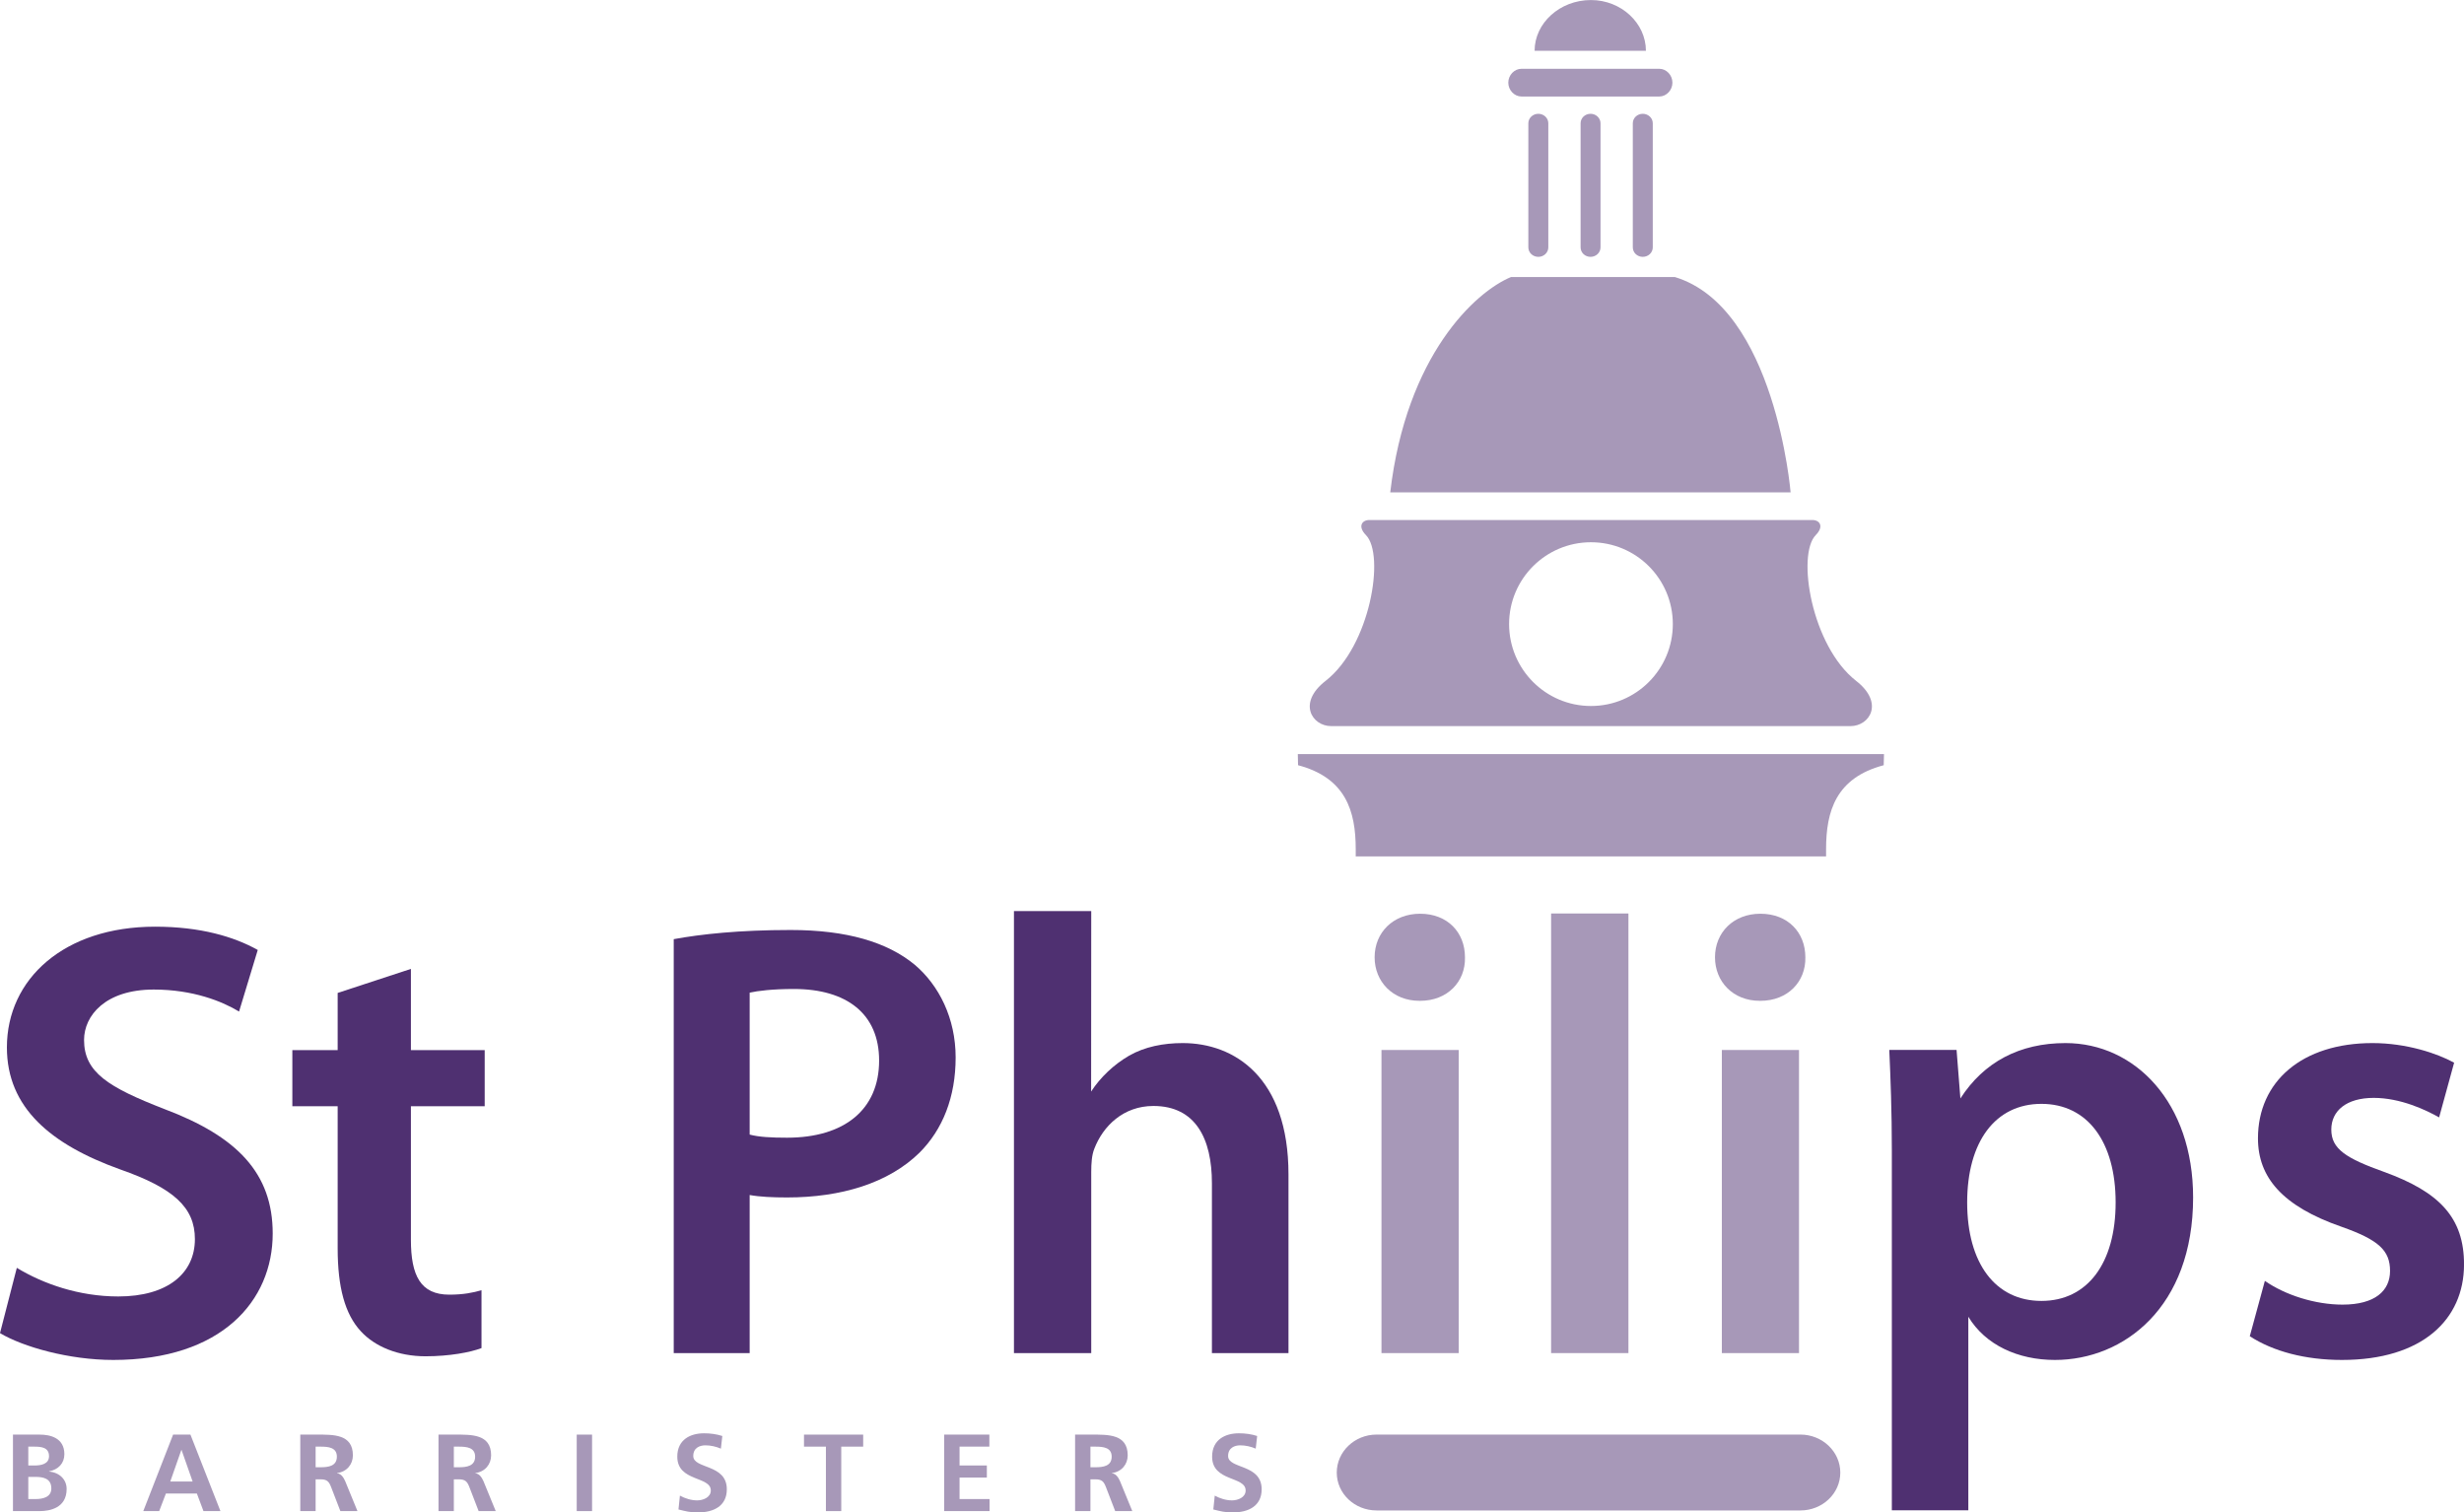
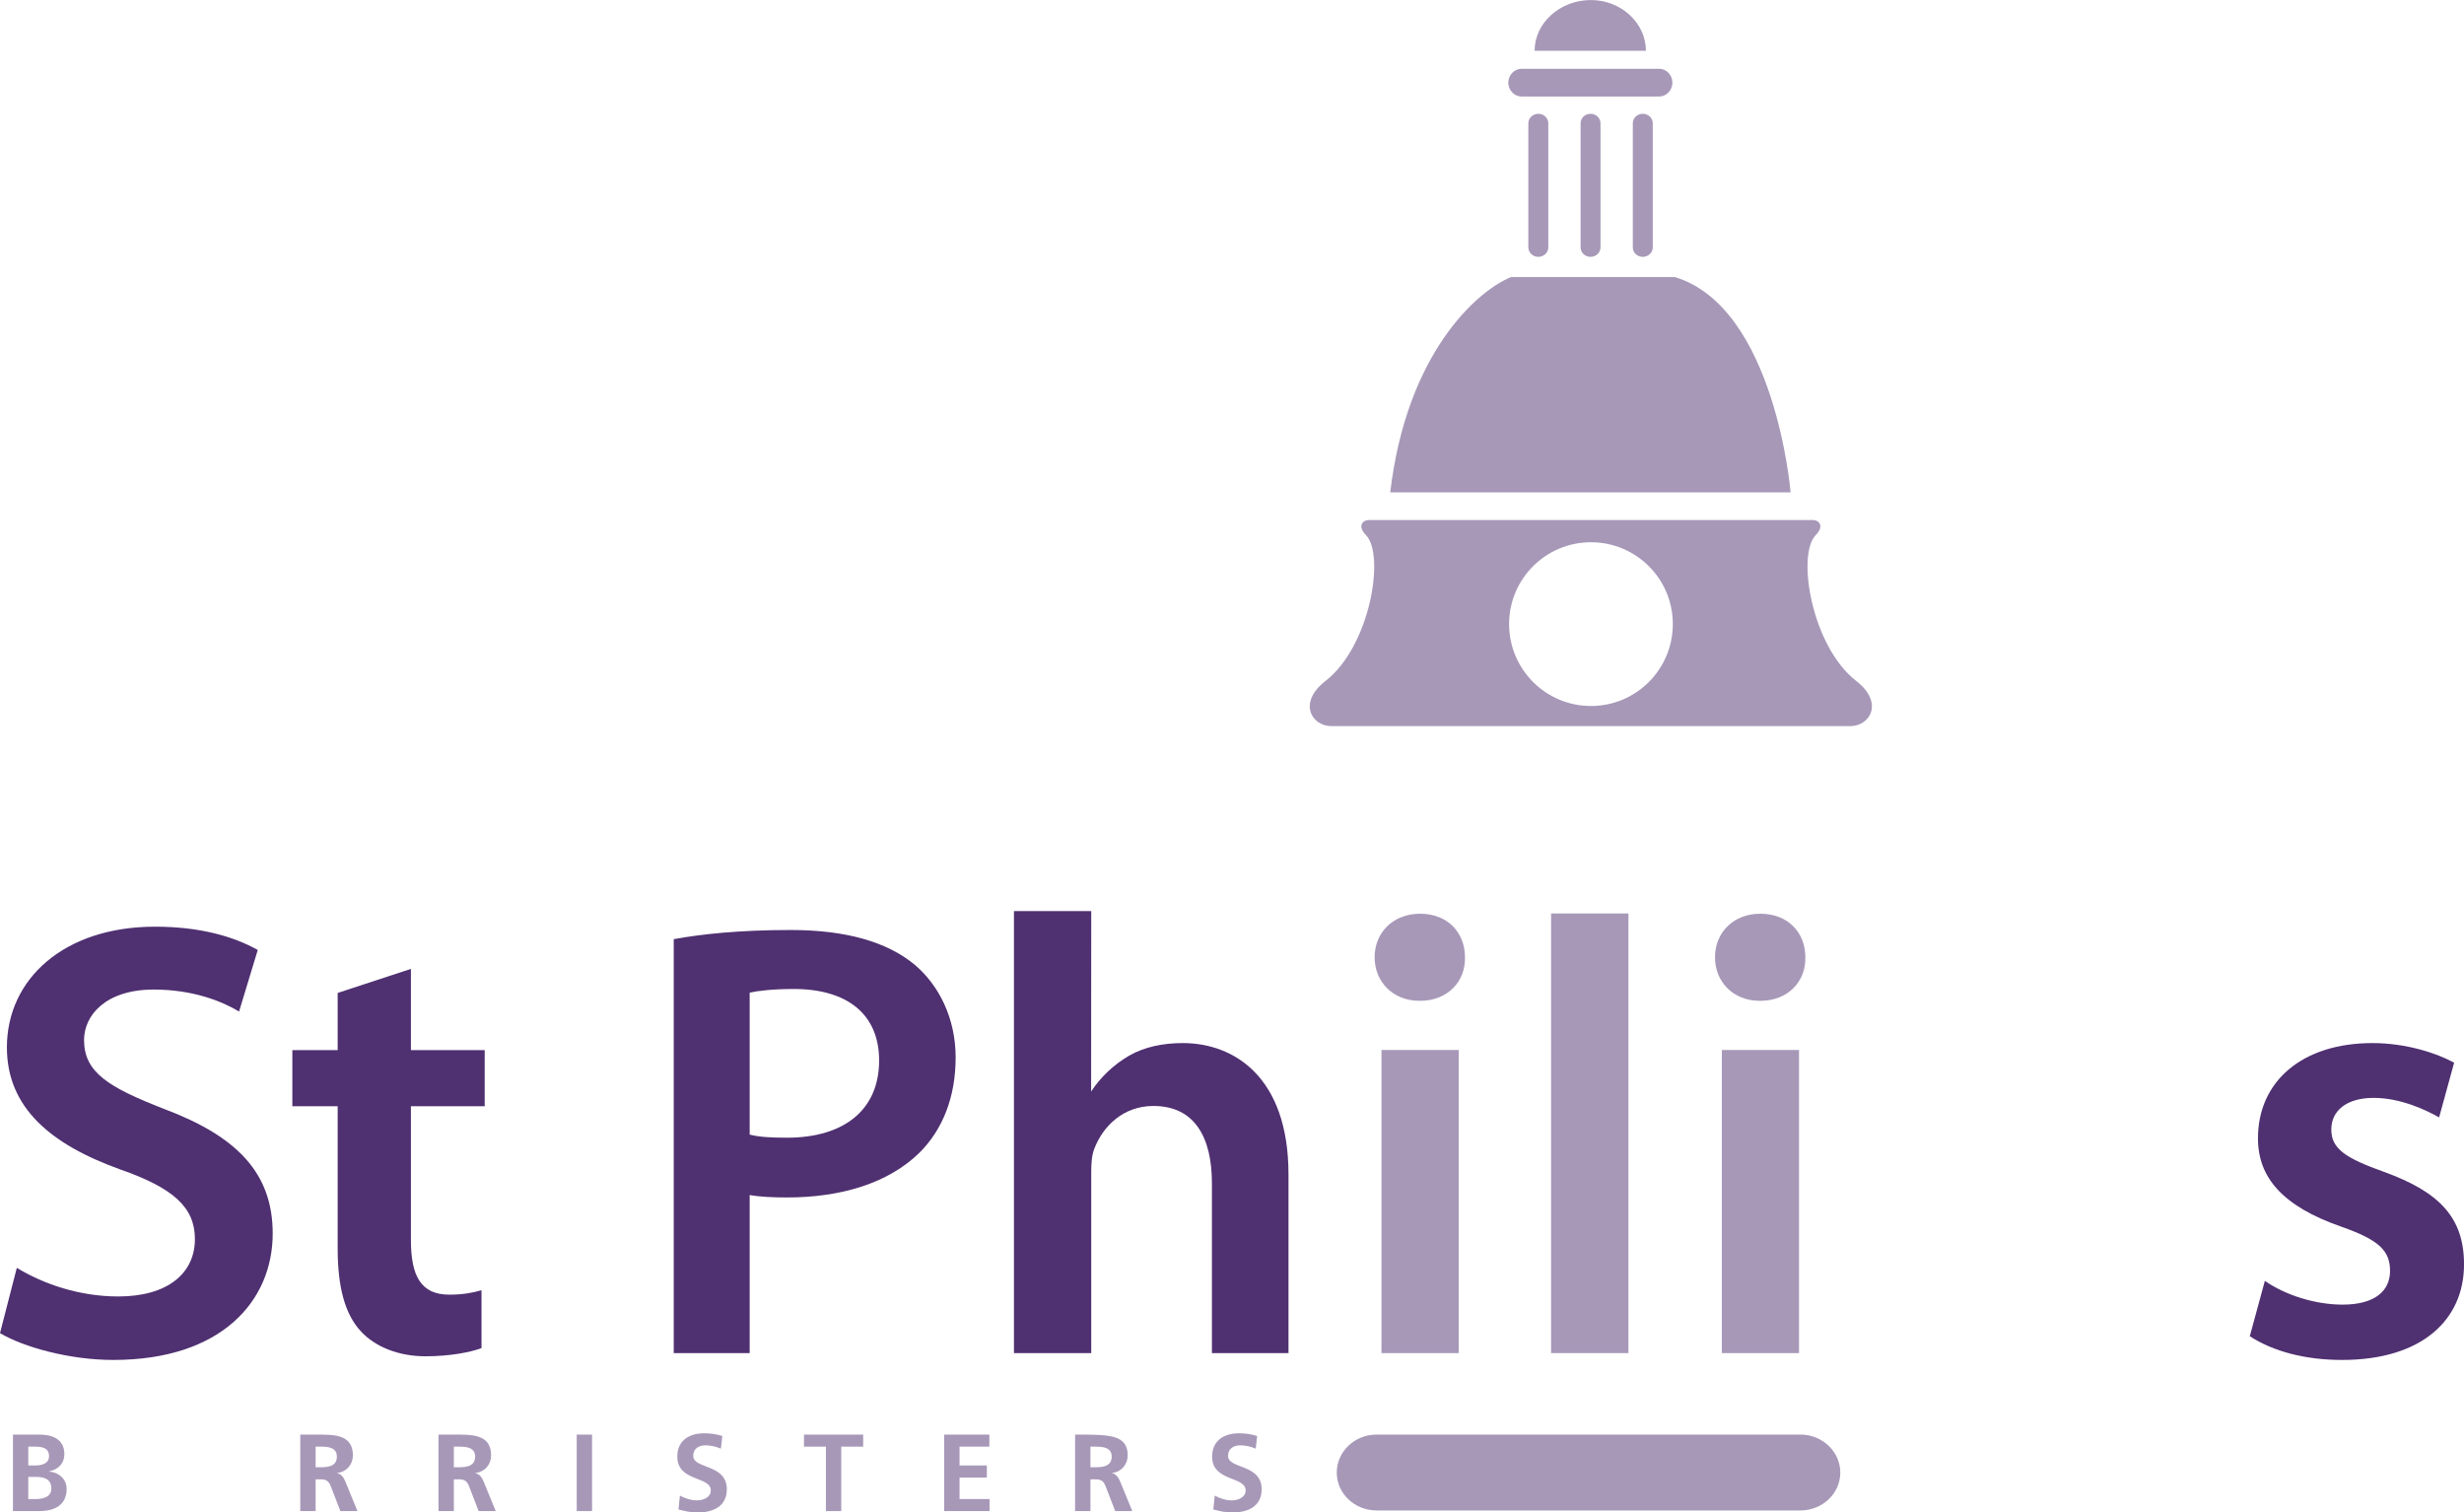
<svg xmlns="http://www.w3.org/2000/svg" width="241.49pt" height="148.22pt" viewBox="0 0 241.49 148.22" version="1.1">
  <defs>
    <clipPath id="clip1">
      <path d="M 131 140 L 181 140 L 181 148.219 L 131 148.219 Z M 131 140 " />
    </clipPath>
    <clipPath id="clip2">
      <path d="M 220 102 L 241.488 102 L 241.488 134 L 220 134 Z M 220 102 " />
    </clipPath>
    <clipPath id="clip3">
      <path d="M 185 102 L 215 102 L 215 148.219 L 185 148.219 Z M 185 102 " />
    </clipPath>
    <clipPath id="clip4">
      <path d="M 1 140 L 7 140 L 7 148.219 L 1 148.219 Z M 1 140 " />
    </clipPath>
    <clipPath id="clip5">
      <path d="M 14 140 L 22 140 L 22 148.219 L 14 148.219 Z M 14 140 " />
    </clipPath>
    <clipPath id="clip6">
      <path d="M 29 140 L 36 140 L 36 148.219 L 29 148.219 Z M 29 140 " />
    </clipPath>
    <clipPath id="clip7">
      <path d="M 42 140 L 49 140 L 49 148.219 L 42 148.219 Z M 42 140 " />
    </clipPath>
    <clipPath id="clip8">
      <path d="M 56 140 L 59 140 L 59 148.219 L 56 148.219 Z M 56 140 " />
    </clipPath>
    <clipPath id="clip9">
      <path d="M 66 140 L 72 140 L 72 148.219 L 66 148.219 Z M 66 140 " />
    </clipPath>
    <clipPath id="clip10">
      <path d="M 78 140 L 85 140 L 85 148.219 L 78 148.219 Z M 78 140 " />
    </clipPath>
    <clipPath id="clip11">
      <path d="M 92 140 L 97 140 L 97 148.219 L 92 148.219 Z M 92 140 " />
    </clipPath>
    <clipPath id="clip12">
      <path d="M 105 140 L 111 140 L 111 148.219 L 105 148.219 Z M 105 140 " />
    </clipPath>
    <clipPath id="clip13">
      <path d="M 118 140 L 124 140 L 124 148.219 L 118 148.219 Z M 118 140 " />
    </clipPath>
  </defs>
  <g id="surface1">
    <path style=" stroke:none;fill-rule:nonzero;fill:rgb(65.489%,59.412%,72.156%);fill-opacity:1;" d="M 163.91 8.102 C 163.91 8.848 163.305 9.457 162.633 9.457 L 149.109 9.457 C 148.43 9.457 147.824 8.848 147.824 8.102 C 147.824 7.348 148.43 6.742 149.109 6.742 L 162.633 6.742 C 163.305 6.742 163.91 7.348 163.91 8.102 " />
    <path style=" stroke:none;fill-rule:nonzero;fill:rgb(65.489%,59.412%,72.156%);fill-opacity:1;" d="M 161.984 24.242 C 161.984 24.758 161.547 25.172 161.004 25.172 C 160.461 25.172 160.027 24.758 160.027 24.242 L 160.027 12.082 C 160.027 11.57 160.461 11.152 161.004 11.152 C 161.547 11.152 161.984 11.57 161.984 12.082 L 161.984 24.242 " />
    <path style=" stroke:none;fill-rule:nonzero;fill:rgb(65.489%,59.412%,72.156%);fill-opacity:1;" d="M 156.863 24.242 C 156.863 24.758 156.422 25.172 155.887 25.172 C 155.34 25.172 154.91 24.758 154.91 24.242 L 154.91 12.082 C 154.91 11.57 155.34 11.152 155.887 11.152 C 156.422 11.152 156.863 11.57 156.863 12.082 L 156.863 24.242 " />
    <path style=" stroke:none;fill-rule:nonzero;fill:rgb(65.489%,59.412%,72.156%);fill-opacity:1;" d="M 151.746 24.242 C 151.746 24.758 151.305 25.172 150.77 25.172 C 150.223 25.172 149.789 24.758 149.789 24.242 L 149.789 12.082 C 149.789 11.57 150.223 11.152 150.77 11.152 C 151.305 11.152 151.746 11.57 151.746 12.082 L 151.746 24.242 " />
    <path style=" stroke:none;fill-rule:nonzero;fill:rgb(65.489%,59.412%,72.156%);fill-opacity:1;" d="M 136.254 48.25 L 175.492 48.25 C 175.492 48.25 173.996 30.125 164.141 27.148 L 148.094 27.148 C 144.578 28.602 137.828 34.828 136.254 48.25 " />
    <g clip-path="url(#clip1)" clip-rule="nonzero">
      <path style=" stroke:none;fill-rule:nonzero;fill:rgb(65.489%,59.412%,72.156%);fill-opacity:1;" d="M 176.449 148.027 C 178.605 148.027 180.363 146.371 180.363 144.316 C 180.363 142.262 178.605 140.59 176.449 140.59 L 134.922 140.59 C 132.762 140.59 131.012 142.262 131.012 144.316 C 131.012 146.371 132.762 148.027 134.922 148.027 L 176.449 148.027 " />
    </g>
    <path style=" stroke:none;fill-rule:nonzero;fill:rgb(65.489%,59.412%,72.156%);fill-opacity:1;" d="M 150.402 4.98 C 150.402 2.273 152.863 0.004 155.926 0.004 C 158.898 0.004 161.312 2.273 161.312 4.98 L 150.402 4.98 " />
-     <path style=" stroke:none;fill-rule:nonzero;fill:rgb(65.489%,59.412%,72.156%);fill-opacity:1;" d="M 178.969 83.93 L 178.969 83.219 C 178.969 79.484 179.941 76.227 184.617 74.992 L 184.645 73.902 L 127.195 73.902 L 127.219 74.992 C 131.895 76.227 132.871 79.484 132.871 83.219 L 132.871 83.93 L 178.969 83.93 " />
    <path style=" stroke:none;fill-rule:nonzero;fill:rgb(65.489%,59.412%,72.156%);fill-opacity:1;" d="M 130.461 71.16 C 128.602 71.16 127.125 68.895 129.918 66.727 C 134.309 63.305 135.766 54.348 133.867 52.434 C 133.055 51.605 133.465 50.961 134.215 50.961 L 177.617 50.961 C 178.371 50.961 178.777 51.605 177.961 52.434 C 176.066 54.348 177.535 63.305 181.914 66.727 C 184.703 68.895 183.227 71.16 181.363 71.16 Z M 155.926 53.141 C 151.496 53.141 147.902 56.73 147.902 61.16 C 147.902 65.59 151.496 69.188 155.926 69.188 C 160.359 69.188 163.949 65.59 163.949 61.16 C 163.949 56.73 160.359 53.141 155.926 53.141 " />
    <path style=" stroke:none;fill-rule:nonzero;fill:rgb(30.98%,18.823%,44.313%);fill-opacity:1;" d="M 1.648 124.25 C 4.238 125.824 7.754 127.055 11.594 127.055 C 16.41 127.055 19.102 124.801 19.102 121.434 C 19.102 118.336 17.027 116.441 11.781 114.605 C 5.004 112.172 0.676 108.574 0.676 102.648 C 0.676 95.938 6.289 90.816 15.195 90.816 C 19.652 90.816 22.941 91.797 25.262 93.098 L 23.43 99.133 C 21.789 98.137 18.914 96.977 15.074 96.977 C 10.316 96.977 8.238 99.543 8.238 101.918 C 8.238 105.094 10.621 106.555 16.109 108.688 C 23.25 111.375 26.727 114.977 26.727 120.891 C 26.727 127.48 21.723 133.277 11.102 133.277 C 6.777 133.277 2.262 132 0 130.648 L 1.648 124.25 " />
    <path style=" stroke:none;fill-rule:nonzero;fill:rgb(30.98%,18.823%,44.313%);fill-opacity:1;" d="M 40.273 94.953 L 40.273 102.914 L 47.504 102.914 L 47.504 108.414 L 40.273 108.414 L 40.273 121.5 C 40.273 125.027 41.227 126.879 44.039 126.879 C 45.41 126.879 46.359 126.684 47.191 126.445 L 47.191 132.113 C 46.113 132.531 44.039 132.918 41.711 132.918 C 39.016 132.918 36.742 131.969 35.367 130.469 C 33.812 128.797 33.094 126.16 33.094 122.332 L 33.094 108.414 L 28.652 108.414 L 28.652 102.914 L 33.094 102.914 L 33.094 97.309 L 40.273 94.953 " />
    <path style=" stroke:none;fill-rule:nonzero;fill:rgb(30.98%,18.823%,44.313%);fill-opacity:1;" d="M 73.473 97.281 C 74.262 97.102 75.723 96.922 77.805 96.922 C 82.988 96.922 86.16 99.359 86.16 103.934 C 86.16 108.754 82.742 111.496 77.133 111.496 C 75.598 111.496 74.387 111.434 73.473 111.191 Z M 66.031 132.605 L 73.473 132.605 L 73.473 117.113 C 74.449 117.293 75.723 117.352 77.133 117.352 C 82.441 117.352 87.074 115.953 90.121 112.961 C 92.387 110.699 93.66 107.523 93.66 103.633 C 93.66 99.781 92.023 96.551 89.637 94.535 C 86.961 92.332 82.988 91.141 77.496 91.141 C 72.438 91.141 68.707 91.547 66.031 92.039 L 66.031 132.605 " />
    <path style=" stroke:none;fill-rule:nonzero;fill:rgb(30.98%,18.823%,44.313%);fill-opacity:1;" d="M 106.938 106.973 C 107.848 105.574 109.16 104.332 110.648 103.465 C 112.184 102.582 114.02 102.223 115.918 102.223 C 120.973 102.223 126.281 105.574 126.281 115.094 L 126.281 132.605 L 118.777 132.605 L 118.777 115.953 C 118.777 111.617 117.191 108.387 113.043 108.387 C 110.109 108.387 108.109 110.336 107.246 112.59 C 107.004 113.203 106.949 114 106.949 114.855 L 106.949 132.605 L 99.375 132.605 L 99.375 89.289 L 106.949 89.289 L 106.938 106.973 " />
    <path style=" stroke:none;fill-rule:nonzero;fill:rgb(65.489%,59.412%,72.156%);fill-opacity:1;" d="M 135.395 102.898 L 142.965 102.898 L 142.965 132.605 L 135.395 132.605 Z M 139.121 98.082 C 136.496 98.082 134.723 96.199 134.723 93.816 C 134.723 91.375 136.555 89.547 139.18 89.547 C 141.867 89.547 143.578 91.375 143.578 93.816 C 143.641 96.199 141.867 98.082 139.18 98.082 L 139.121 98.082 " />
    <path style=" stroke:none;fill-rule:nonzero;fill:rgb(65.489%,59.412%,72.156%);fill-opacity:1;" d="M 152.02 89.523 L 159.598 89.523 L 159.598 132.605 L 152.02 132.605 L 152.02 89.523 " />
    <path style=" stroke:none;fill-rule:nonzero;fill:rgb(65.489%,59.412%,72.156%);fill-opacity:1;" d="M 168.754 102.898 L 176.316 102.898 L 176.316 132.605 L 168.754 132.605 Z M 172.473 98.082 C 169.844 98.082 168.082 96.199 168.082 93.816 C 168.082 91.375 169.902 89.547 172.531 89.547 C 175.223 89.547 176.938 91.375 176.938 93.816 C 176.992 96.199 175.223 98.082 172.531 98.082 L 172.473 98.082 " />
    <g clip-path="url(#clip2)" clip-rule="nonzero">
      <path style=" stroke:none;fill-rule:nonzero;fill:rgb(30.98%,18.823%,44.313%);fill-opacity:1;" d="M 221.973 125.527 C 223.969 126.922 226.914 127.855 229.586 127.855 C 232.762 127.855 234.242 126.504 234.242 124.555 C 234.242 122.539 233.125 121.508 229.473 120.219 C 223.672 118.203 221.297 115.367 221.297 111.559 C 221.297 105.98 225.625 102.223 232.52 102.223 C 235.816 102.223 238.828 103.215 240.523 104.145 L 239.051 109.508 C 237.766 108.777 235.262 107.594 232.641 107.594 C 229.957 107.594 228.484 108.867 228.484 110.699 C 228.484 112.59 229.898 113.508 233.676 114.855 C 239.051 116.805 241.508 119.312 241.492 123.941 C 241.48 129.316 237.402 133.277 229.531 133.277 C 225.926 133.277 222.789 132.441 220.496 130.953 L 221.973 125.527 " />
    </g>
    <g clip-path="url(#clip3)" clip-rule="nonzero">
-       <path style=" stroke:none;fill-rule:nonzero;fill:rgb(30.98%,18.823%,44.313%);fill-opacity:1;" d="M 214.941 117.352 C 214.941 128.094 208.164 133.277 201.395 133.277 C 197.777 133.277 194.582 131.812 192.91 129.043 L 192.91 148.012 L 185.414 148.012 L 185.414 112.773 C 185.414 108.867 185.289 105.695 185.164 102.895 L 191.758 102.895 L 192.133 107.652 C 194.43 104.074 197.949 102.223 202.434 102.223 C 209.27 102.223 214.941 108.074 214.941 117.352 M 200.074 108.18 C 195.555 108.18 192.797 111.887 192.797 117.844 C 192.797 123.793 195.555 127.492 200.074 127.492 C 204.586 127.492 207.348 123.793 207.348 117.844 C 207.348 111.887 204.586 108.18 200.074 108.18 " />
-     </g>
+       </g>
    <g clip-path="url(#clip4)" clip-rule="nonzero">
      <path style=" stroke:none;fill-rule:nonzero;fill:rgb(65.489%,59.412%,72.156%);fill-opacity:1;" d="M 2.773 146.91 L 3.48 146.91 C 4.18 146.91 5.031 146.738 5.031 145.867 C 5.031 144.891 4.234 144.738 3.48 144.738 L 2.773 144.738 Z M 2.773 143.621 L 3.387 143.621 C 4.02 143.621 4.805 143.48 4.805 142.711 C 4.805 141.84 4.043 141.773 3.355 141.773 L 2.773 141.773 Z M 1.27 140.594 L 3.891 140.594 C 4.855 140.594 6.309 140.871 6.309 142.516 C 6.309 143.406 5.707 144.031 4.812 144.191 L 4.812 144.215 C 5.836 144.309 6.531 144.996 6.531 145.922 C 6.531 147.812 4.836 148.09 3.891 148.09 L 1.27 148.09 L 1.27 140.594 " />
    </g>
    <g clip-path="url(#clip5)" clip-rule="nonzero">
-       <path style=" stroke:none;fill-rule:nonzero;fill:rgb(65.489%,59.412%,72.156%);fill-opacity:1;" d="M 17.793 142.098 L 17.773 142.098 L 16.688 145.191 L 18.879 145.191 Z M 16.965 140.594 L 18.664 140.594 L 21.605 148.09 L 19.941 148.09 L 19.297 146.371 L 16.258 146.371 L 15.602 148.09 L 14.043 148.09 L 16.965 140.594 " />
-     </g>
+       </g>
    <g clip-path="url(#clip6)" clip-rule="nonzero">
      <path style=" stroke:none;fill-rule:nonzero;fill:rgb(65.489%,59.412%,72.156%);fill-opacity:1;" d="M 30.934 143.793 L 31.426 143.793 C 32.168 143.793 33.016 143.688 33.016 142.754 C 33.016 141.852 32.18 141.773 31.426 141.773 L 30.934 141.773 Z M 29.43 140.594 L 31.051 140.594 C 32.664 140.594 34.586 140.539 34.586 142.625 C 34.586 143.504 33.996 144.234 33.039 144.363 L 33.039 144.387 C 33.445 144.418 33.684 144.824 33.832 145.156 L 35.035 148.09 L 33.359 148.09 L 32.457 145.75 C 32.242 145.191 32.051 144.977 31.418 144.977 L 30.934 144.977 L 30.934 148.09 L 29.43 148.09 L 29.43 140.594 " />
    </g>
    <g clip-path="url(#clip7)" clip-rule="nonzero">
      <path style=" stroke:none;fill-rule:nonzero;fill:rgb(65.489%,59.412%,72.156%);fill-opacity:1;" d="M 44.48 143.793 L 44.977 143.793 C 45.715 143.793 46.566 143.688 46.566 142.754 C 46.566 141.852 45.727 141.773 44.977 141.773 L 44.48 141.773 Z M 42.977 140.594 L 44.598 140.594 C 46.211 140.594 48.133 140.539 48.133 142.625 C 48.133 143.504 47.543 144.234 46.586 144.363 L 46.586 144.387 C 46.996 144.418 47.23 144.824 47.383 145.156 L 48.586 148.09 L 46.91 148.09 L 46.008 145.75 C 45.793 145.191 45.598 144.977 44.965 144.977 L 44.48 144.977 L 44.48 148.09 L 42.977 148.09 L 42.977 140.594 " />
    </g>
    <g clip-path="url(#clip8)" clip-rule="nonzero">
      <path style=" stroke:none;fill-rule:nonzero;fill:rgb(65.489%,59.412%,72.156%);fill-opacity:1;" d="M 56.523 140.594 L 58.027 140.594 L 58.027 148.09 L 56.523 148.09 L 56.523 140.594 " />
    </g>
    <g clip-path="url(#clip9)" clip-rule="nonzero">
      <path style=" stroke:none;fill-rule:nonzero;fill:rgb(65.489%,59.412%,72.156%);fill-opacity:1;" d="M 70.652 141.969 C 70.18 141.766 69.652 141.645 69.129 141.645 C 68.613 141.645 67.945 141.871 67.945 142.688 C 67.945 143.988 71.234 143.441 71.234 145.953 C 71.234 147.598 69.934 148.219 68.418 148.219 C 67.602 148.219 67.238 148.113 66.496 147.93 L 66.637 146.574 C 67.152 146.855 67.742 147.039 68.332 147.039 C 68.902 147.039 69.664 146.75 69.664 146.07 C 69.664 144.645 66.379 145.234 66.379 142.754 C 66.379 141.074 67.676 140.465 69 140.465 C 69.645 140.465 70.246 140.551 70.793 140.73 L 70.652 141.969 " />
    </g>
    <g clip-path="url(#clip10)" clip-rule="nonzero">
      <path style=" stroke:none;fill-rule:nonzero;fill:rgb(65.489%,59.412%,72.156%);fill-opacity:1;" d="M 80.945 141.773 L 78.797 141.773 L 78.797 140.594 L 84.598 140.594 L 84.598 141.773 L 82.449 141.773 L 82.449 148.09 L 80.945 148.09 L 80.945 141.773 " />
    </g>
    <g clip-path="url(#clip11)" clip-rule="nonzero">
      <path style=" stroke:none;fill-rule:nonzero;fill:rgb(65.489%,59.412%,72.156%);fill-opacity:1;" d="M 92.539 140.594 L 96.965 140.594 L 96.965 141.773 L 94.043 141.773 L 94.043 143.621 L 96.719 143.621 L 96.719 144.805 L 94.043 144.805 L 94.043 146.91 L 96.984 146.91 L 96.984 148.09 L 92.539 148.09 L 92.539 140.594 " />
    </g>
    <g clip-path="url(#clip12)" clip-rule="nonzero">
-       <path style=" stroke:none;fill-rule:nonzero;fill:rgb(65.489%,59.412%,72.156%);fill-opacity:1;" d="M 106.871 143.793 L 107.363 143.793 C 108.105 143.793 108.953 143.688 108.953 142.754 C 108.953 141.852 108.117 141.773 107.363 141.773 L 106.871 141.773 Z M 105.367 140.594 L 106.988 140.594 C 108.602 140.594 110.523 140.539 110.523 142.625 C 110.523 143.504 109.934 144.234 108.977 144.363 L 108.977 144.387 C 109.383 144.418 109.621 144.824 109.77 145.156 L 110.973 148.09 L 109.297 148.09 L 108.395 145.75 C 108.18 145.191 107.988 144.977 107.355 144.977 L 106.871 144.977 L 106.871 148.09 L 105.367 148.09 L 105.367 140.594 " />
+       <path style=" stroke:none;fill-rule:nonzero;fill:rgb(65.489%,59.412%,72.156%);fill-opacity:1;" d="M 106.871 143.793 L 107.363 143.793 C 108.105 143.793 108.953 143.688 108.953 142.754 C 108.953 141.852 108.117 141.773 107.363 141.773 L 106.871 141.773 Z M 105.367 140.594 C 108.602 140.594 110.523 140.539 110.523 142.625 C 110.523 143.504 109.934 144.234 108.977 144.363 L 108.977 144.387 C 109.383 144.418 109.621 144.824 109.77 145.156 L 110.973 148.09 L 109.297 148.09 L 108.395 145.75 C 108.18 145.191 107.988 144.977 107.355 144.977 L 106.871 144.977 L 106.871 148.09 L 105.367 148.09 L 105.367 140.594 " />
    </g>
    <g clip-path="url(#clip13)" clip-rule="nonzero">
      <path style=" stroke:none;fill-rule:nonzero;fill:rgb(65.489%,59.412%,72.156%);fill-opacity:1;" d="M 123.07 141.969 C 122.598 141.766 122.074 141.645 121.547 141.645 C 121.031 141.645 120.363 141.871 120.363 142.688 C 120.363 143.988 123.652 143.441 123.652 145.953 C 123.652 147.598 122.352 148.219 120.836 148.219 C 120.02 148.219 119.656 148.113 118.914 147.93 L 119.055 146.574 C 119.57 146.855 120.16 147.039 120.75 147.039 C 121.32 147.039 122.082 146.75 122.082 146.07 C 122.082 144.645 118.797 145.234 118.797 142.754 C 118.797 141.074 120.098 140.465 121.418 140.465 C 122.062 140.465 122.664 140.551 123.211 140.73 L 123.07 141.969 " />
    </g>
  </g>
</svg>